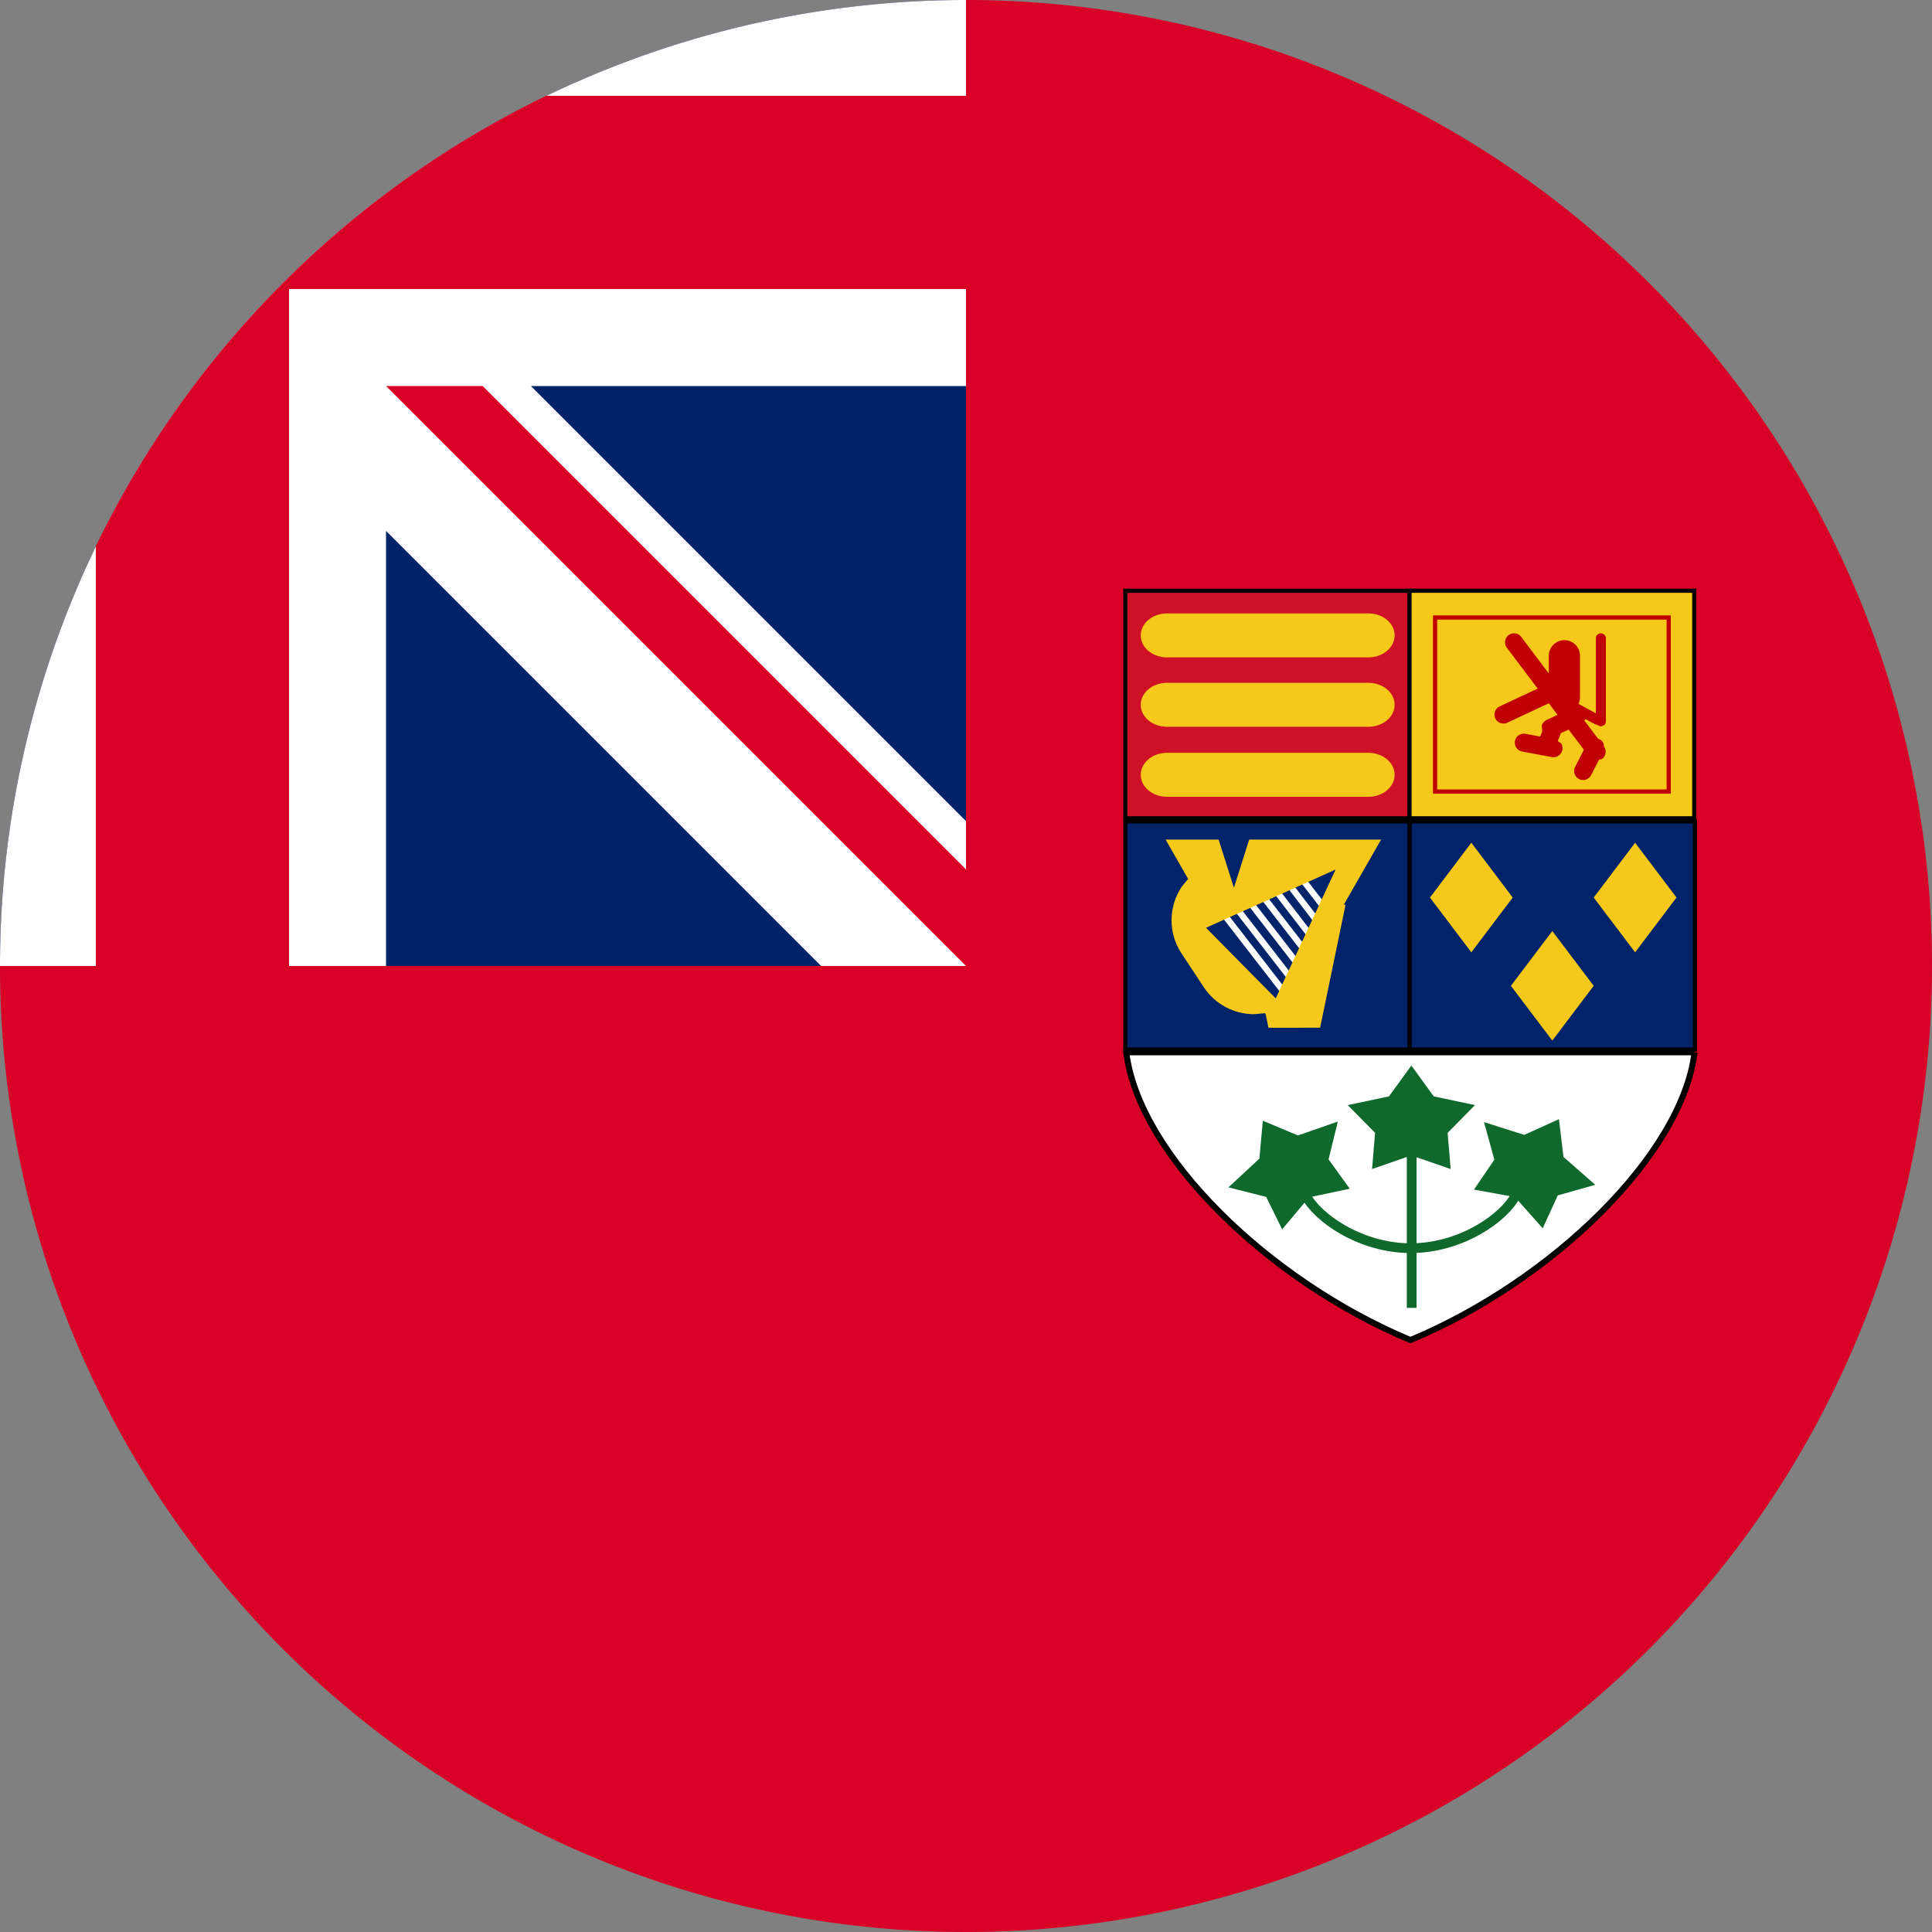
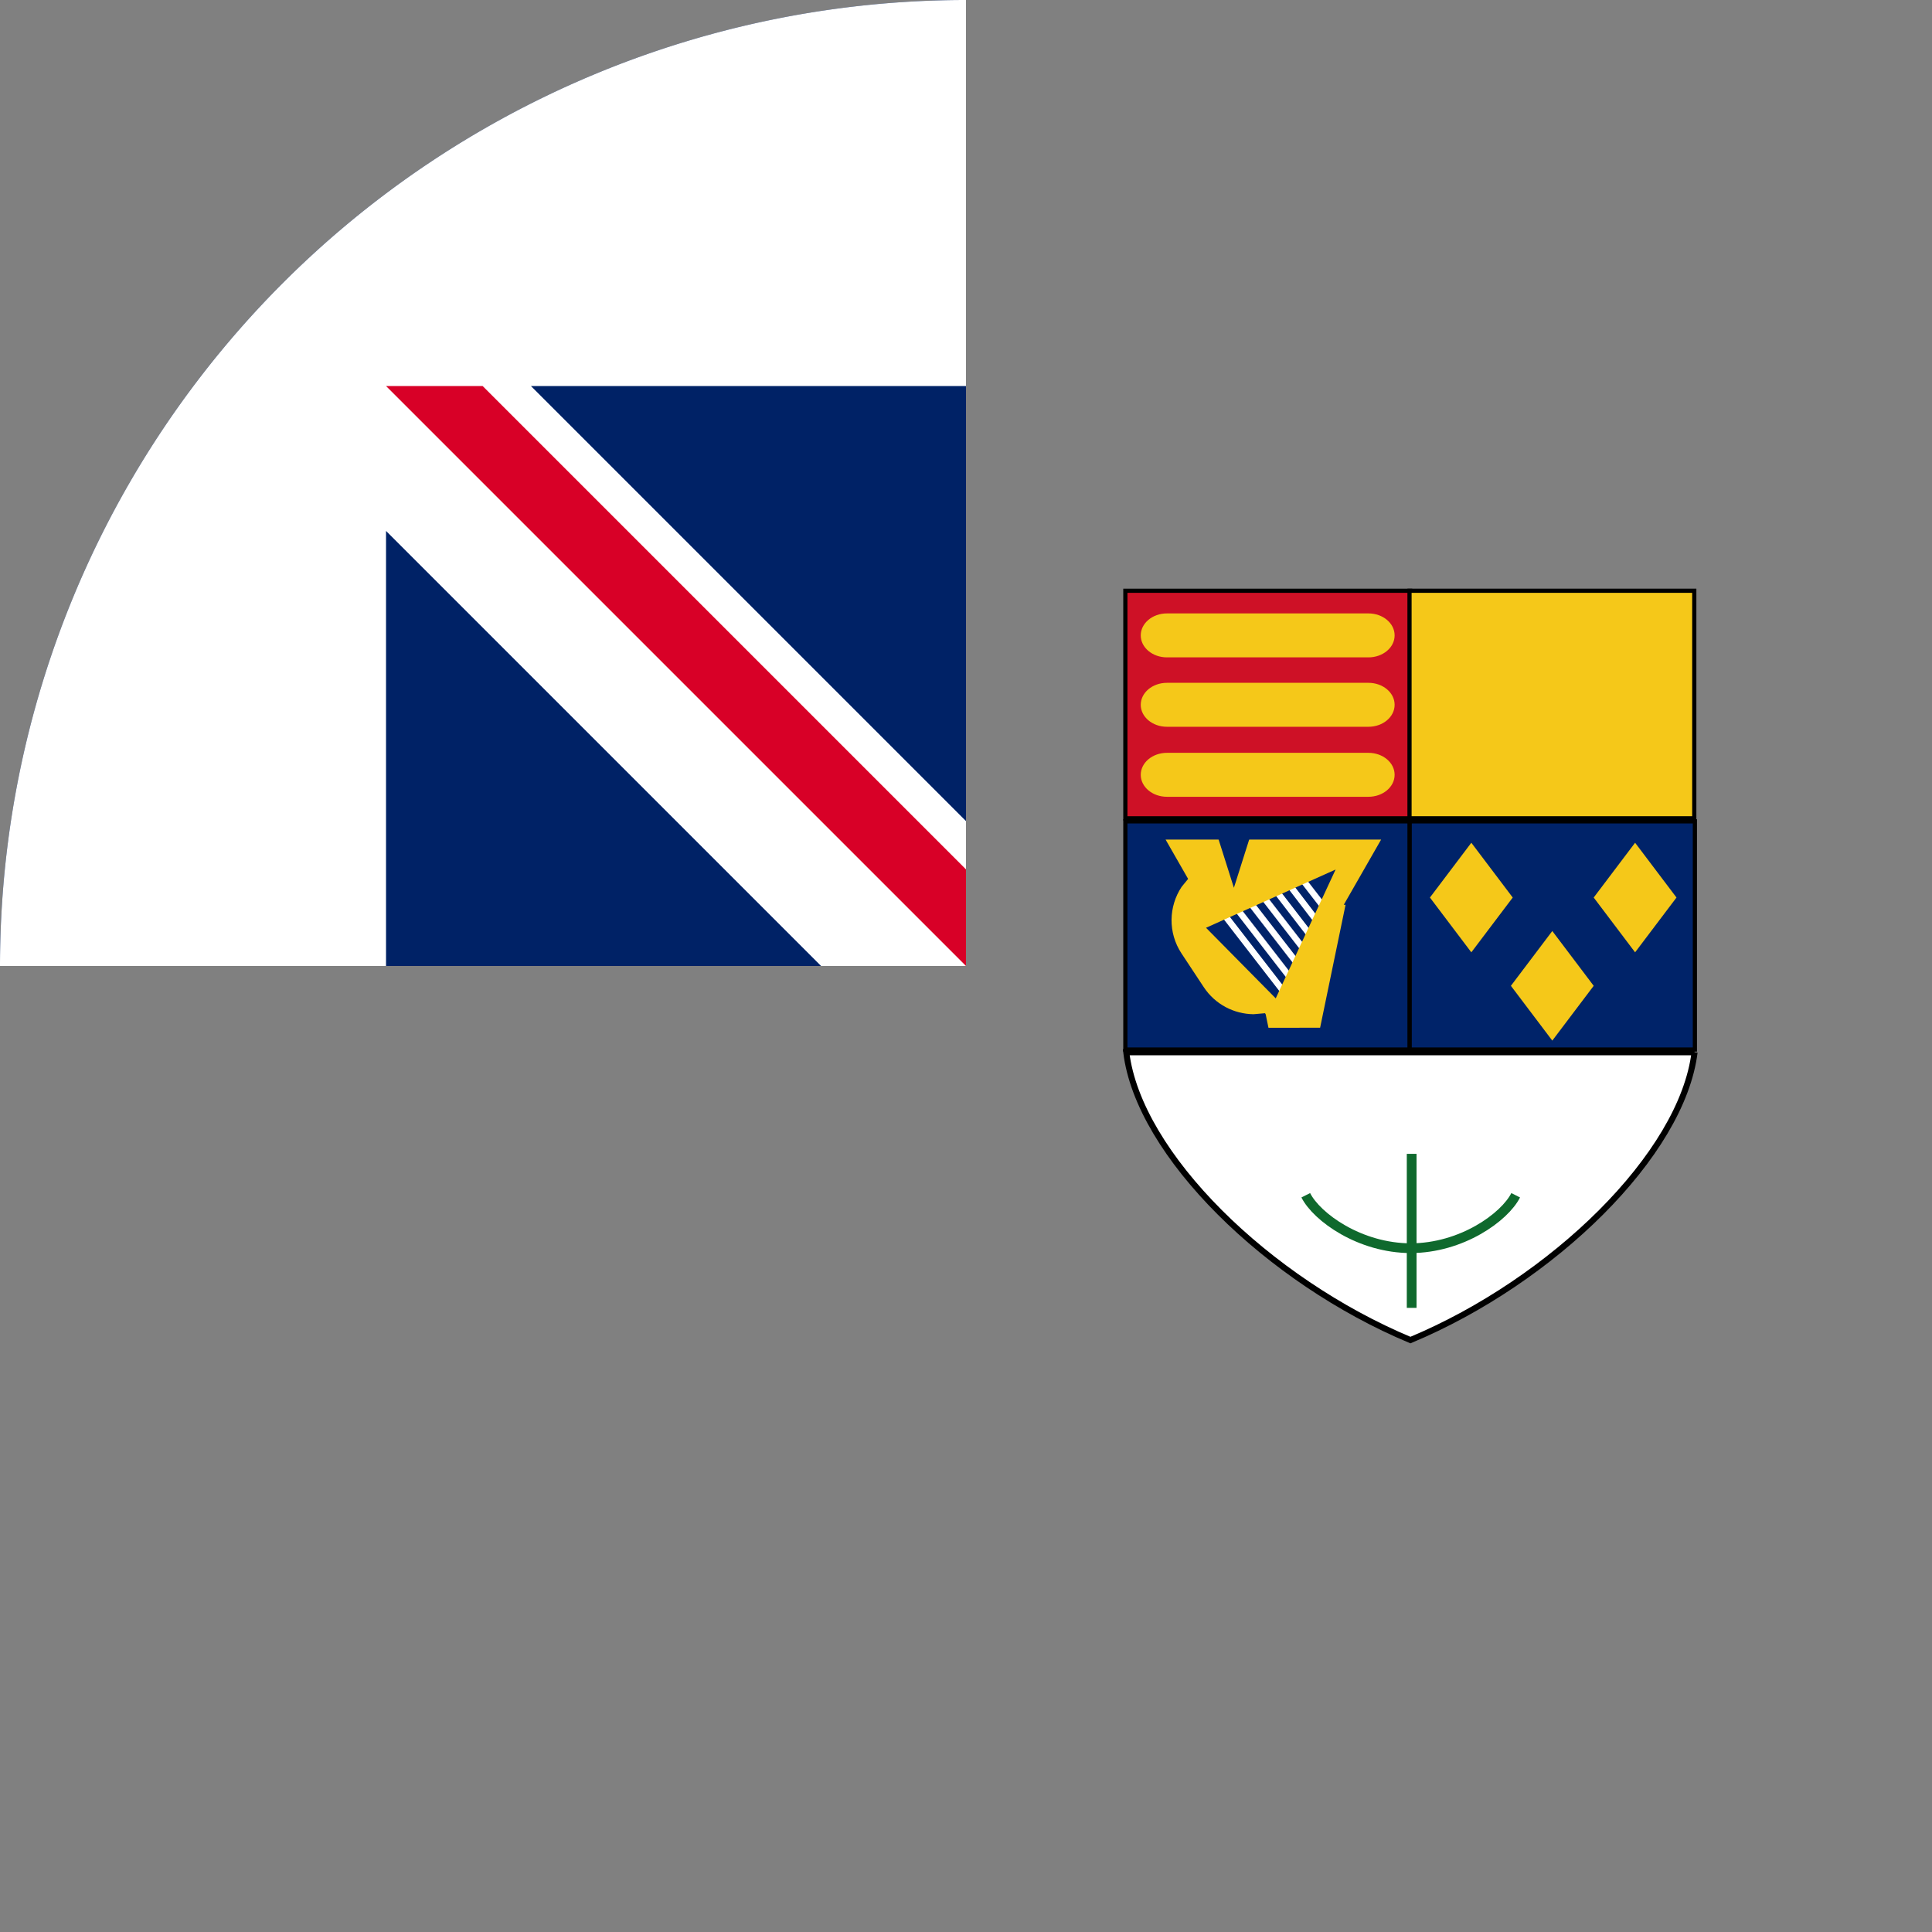
<svg xmlns="http://www.w3.org/2000/svg" xml:space="preserve" width="512" height="512" fill="none">
  <rect width="100%" height="100%" fill="#808080" stroke="none" />
-   <path fill="#026" d="M512 256a256 256 0 1 1-512 0L256 0a256 256 0 0 1 256 256" style="fill:#d80027;fill-opacity:1" />
  <path fill="#026" d="M256 0v256H0A256 256 0 0 1 256 0" />
  <path fill="#FFF" d="M217.6 256H256v-38.4L140.7 102.3H256V0A256 256 0 0 0 0 256h102.3V140.7z" />
-   <path fill="#D80027" d="M256 76.6V25.4H144.7A257 257 0 0 0 25.4 144.7V256h51.2V76.6z" />
  <path fill="#D80027" d="M256 230.4V256L102.3 102.3h25.6z" />
  <path fill="#002369" stroke="#000" stroke-miterlimit="8" stroke-width="1.108" d="M373.535 217.668h75.627v60.47h-75.627z" />
  <path fill="#fff" fill-rule="evenodd" stroke="#000" stroke-miterlimit="8" stroke-width="1.597" d="M449.081 278.864h-150.61c3.321 27.138 37.68 60.554 75.306 76.27 37.622-15.713 71.982-49.134 75.304-76.27z" />
  <path stroke="#0f692d" stroke-miterlimit="8" stroke-width="2.58" d="M373.938 330.786c-13.592 0-24.981-8.245-27.897-14.028" />
  <path stroke="#0f692d" stroke-miterlimit="8" stroke-width="2.58" d="M373.777 330.786c13.592 0 24.98-8.245 27.896-14.028" />
  <path fill="#002369" stroke="#000" stroke-miterlimit="8" stroke-width="1.108" d="M298.23 217.668h75.305v60.47H298.23z" />
  <path fill="#ce1126" stroke="#000" stroke-miterlimit="8" stroke-width="1.108" d="M298.23 156.554h75.466v60.308h-75.465z" />
  <path fill="#f5c819" stroke="#000" stroke-miterlimit="8" stroke-width="1.108" d="M373.535 156.554H449v60.308h-75.465z" />
  <path fill="#f5c819" fill-rule="evenodd" d="m379.503 249.775 13.187-17.453 13.186 17.453-13.186 17.452zm52.164 0 13.186-17.453 13.187 17.453-13.187 17.452zm-26.373 28.118 13.187-17.453 13.186 17.453-13.186 17.452z" style="stroke-width:.194" transform="matrix(.832 0 0 .832 63.2 30.044)" />
-   <path fill="#0f692d" fill-rule="evenodd" d="m353.324 315.887 13.125-2.775 7.14-9.816 7.14 9.816 13.124 2.775-8.71 8.843.969 11.532-12.523-4.352-12.523 4.352.97-11.532zm43.409 5.422 12.827 4.059 11.042-5 1.44 12.035 10.114 8.872-11.938 3.38-4.79 10.483-8.82-9.946-13.073-2.393 6.487-9.527zm-81.411 20.78 9.86-9.155 1.099-12.07 11.179 4.686 12.707-4.42-2.95 12.05 6.753 9.341-13.002 2.762-8.532 10.19-5.087-10.341z" style="stroke-width:.194" transform="matrix(.832 0 0 .832 63.2 30.044)" />
  <path fill="#0f692d" d="M372.134 331.414h3.103v49.061h-3.103z" style="stroke-width:.194" transform="matrix(.832 0 0 .832 63.2 30.044)" />
  <path fill="#f5c819" fill-rule="evenodd" d="M287.393 166.276c0-3.866 3.732-7 8.338-7h64.187c4.605 0 8.338 3.134 8.338 7s-3.733 7-8.338 7H295.73c-4.606 0-8.338-3.134-8.338-7z" style="stroke-width:.178" transform="matrix(.832 0 0 .832 63.2 30.044)" />
  <path fill="#f5c819" fill-rule="evenodd" d="M287.393 188.383c0-3.866 3.732-7 8.338-7h64.187c4.605 0 8.338 3.134 8.338 7s-3.733 7-8.338 7H295.73c-4.606 0-8.338-3.134-8.338-7z" style="stroke-width:.178" transform="matrix(.832 0 0 .832 63.2 30.044)" />
-   <path fill="#f5c819" fill-rule="evenodd" d="M287.393 210.683c0-3.866 3.732-7 8.338-7h64.187c4.605 0 8.338 3.134 8.338 7s-3.733 7-8.338 7H295.73c-4.606 0-8.338-3.134-8.338-7z" style="stroke-width:.178" transform="matrix(.832 0 0 .832 63.2 30.044)" />
-   <path stroke="#c00000" stroke-miterlimit="8" stroke-width="1.108" d="M380.307 163.649h61.92v46.118h-61.92z" />
-   <path fill="#c00000" fill-rule="evenodd" d="M433.945 195.3zm0-29.685a1.6 1.6 0 0 1 1.6 1.603v26.479c0 .442-.178.843-.469 1.133l-1.13.47-1.131-.47-.054-.133-.553-.056-3.153-1.706-.386.424 4.485 5.939.343.028a2.858 2.858 0 0 1 1.416 1.675l-.046.566.027.034a2.875 2.875 0 0 1-.555 4.02l-.983.258-2.52 4.911a2.86 2.86 0 0 1-3.856 1.24 2.873 2.873 0 0 1-1.237-3.864l2.802-5.462-4.864-6.438-2.594 1.217-.002.351-.88 2.097 1.012.66a2.87 2.87 0 0 1-2.886 4.445l-9.451-1.765a2.868 2.868 0 0 1-2.29-3.347 2.863 2.863 0 0 1 3.339-2.296l4.664.871.65-1.547-.094-2.095a2.853 2.853 0 0 1 1.478-1.62l3.521-1.65-2.786-3.691-13.227 6.199a2.861 2.861 0 0 1-3.807-1.384 2.874 2.874 0 0 1 1.38-3.815l12.119-5.68-9.817-13a2.873 2.873 0 0 1 .555-4.02 2.847 2.847 0 0 1 2.12-.554 2.85 2.85 0 0 1 1.89 1.11l8.787 11.636v-5.614a4.973 4.973 0 0 1 4.968-4.979 4.972 4.972 0 0 1 4.966 4.979v13.148a4.96 4.96 0 0 1-.39 1.938l-.134.199 5.576 3.015v-23.856a1.6 1.6 0 0 1 1.597-1.603z" style="stroke-width:.194" transform="matrix(.832 0 0 .832 63.2 30.044)" />
+   <path fill="#f5c819" fill-rule="evenodd" d="M287.393 210.683c0-3.866 3.732-7 8.338-7h64.187c4.605 0 8.338 3.134 8.338 7s-3.733 7-8.338 7H295.73c-4.606 0-8.338-3.134-8.338-7" style="stroke-width:.178" transform="matrix(.832 0 0 .832 63.2 30.044)" />
  <path stroke="#fff" stroke-miterlimit="8" stroke-width="1.663" d="m320.564 237.422 19.868 25.661m-16.644-27.435 19.868 25.661m-18.094-29.531 19.868 25.661m-17.448-28.563 19.867 25.661m-16.965-27.92 17.973 23.33m-13.942-24.297 14.744 19.261m-9.745-18.616 12.623 16.301" />
  <path fill="#f5c819" fill-rule="evenodd" d="m349.456 240.855-41.27 18.552 22.202 22.482zm14.503-9.55-11.905 20.787h.572l-8.105 39.158H328.07l-.882-4.263-.21-.366-3.672.318c-6.167-.066-12.192-3.093-15.847-8.627l-7.076-10.716c-4.384-6.642-4.111-15.006.037-21.238l2.06-2.517-7.18-12.537z" style="stroke-width:.194" transform="matrix(.832 0 0 .832 63.2 30.044)" />
  <path fill="#002369" fill-rule="evenodd" d="m323.267 227.086-6.205 19.586-6.205-19.586z" style="stroke-width:.194" transform="matrix(.832 0 0 .832 63.2 30.044)" />
</svg>